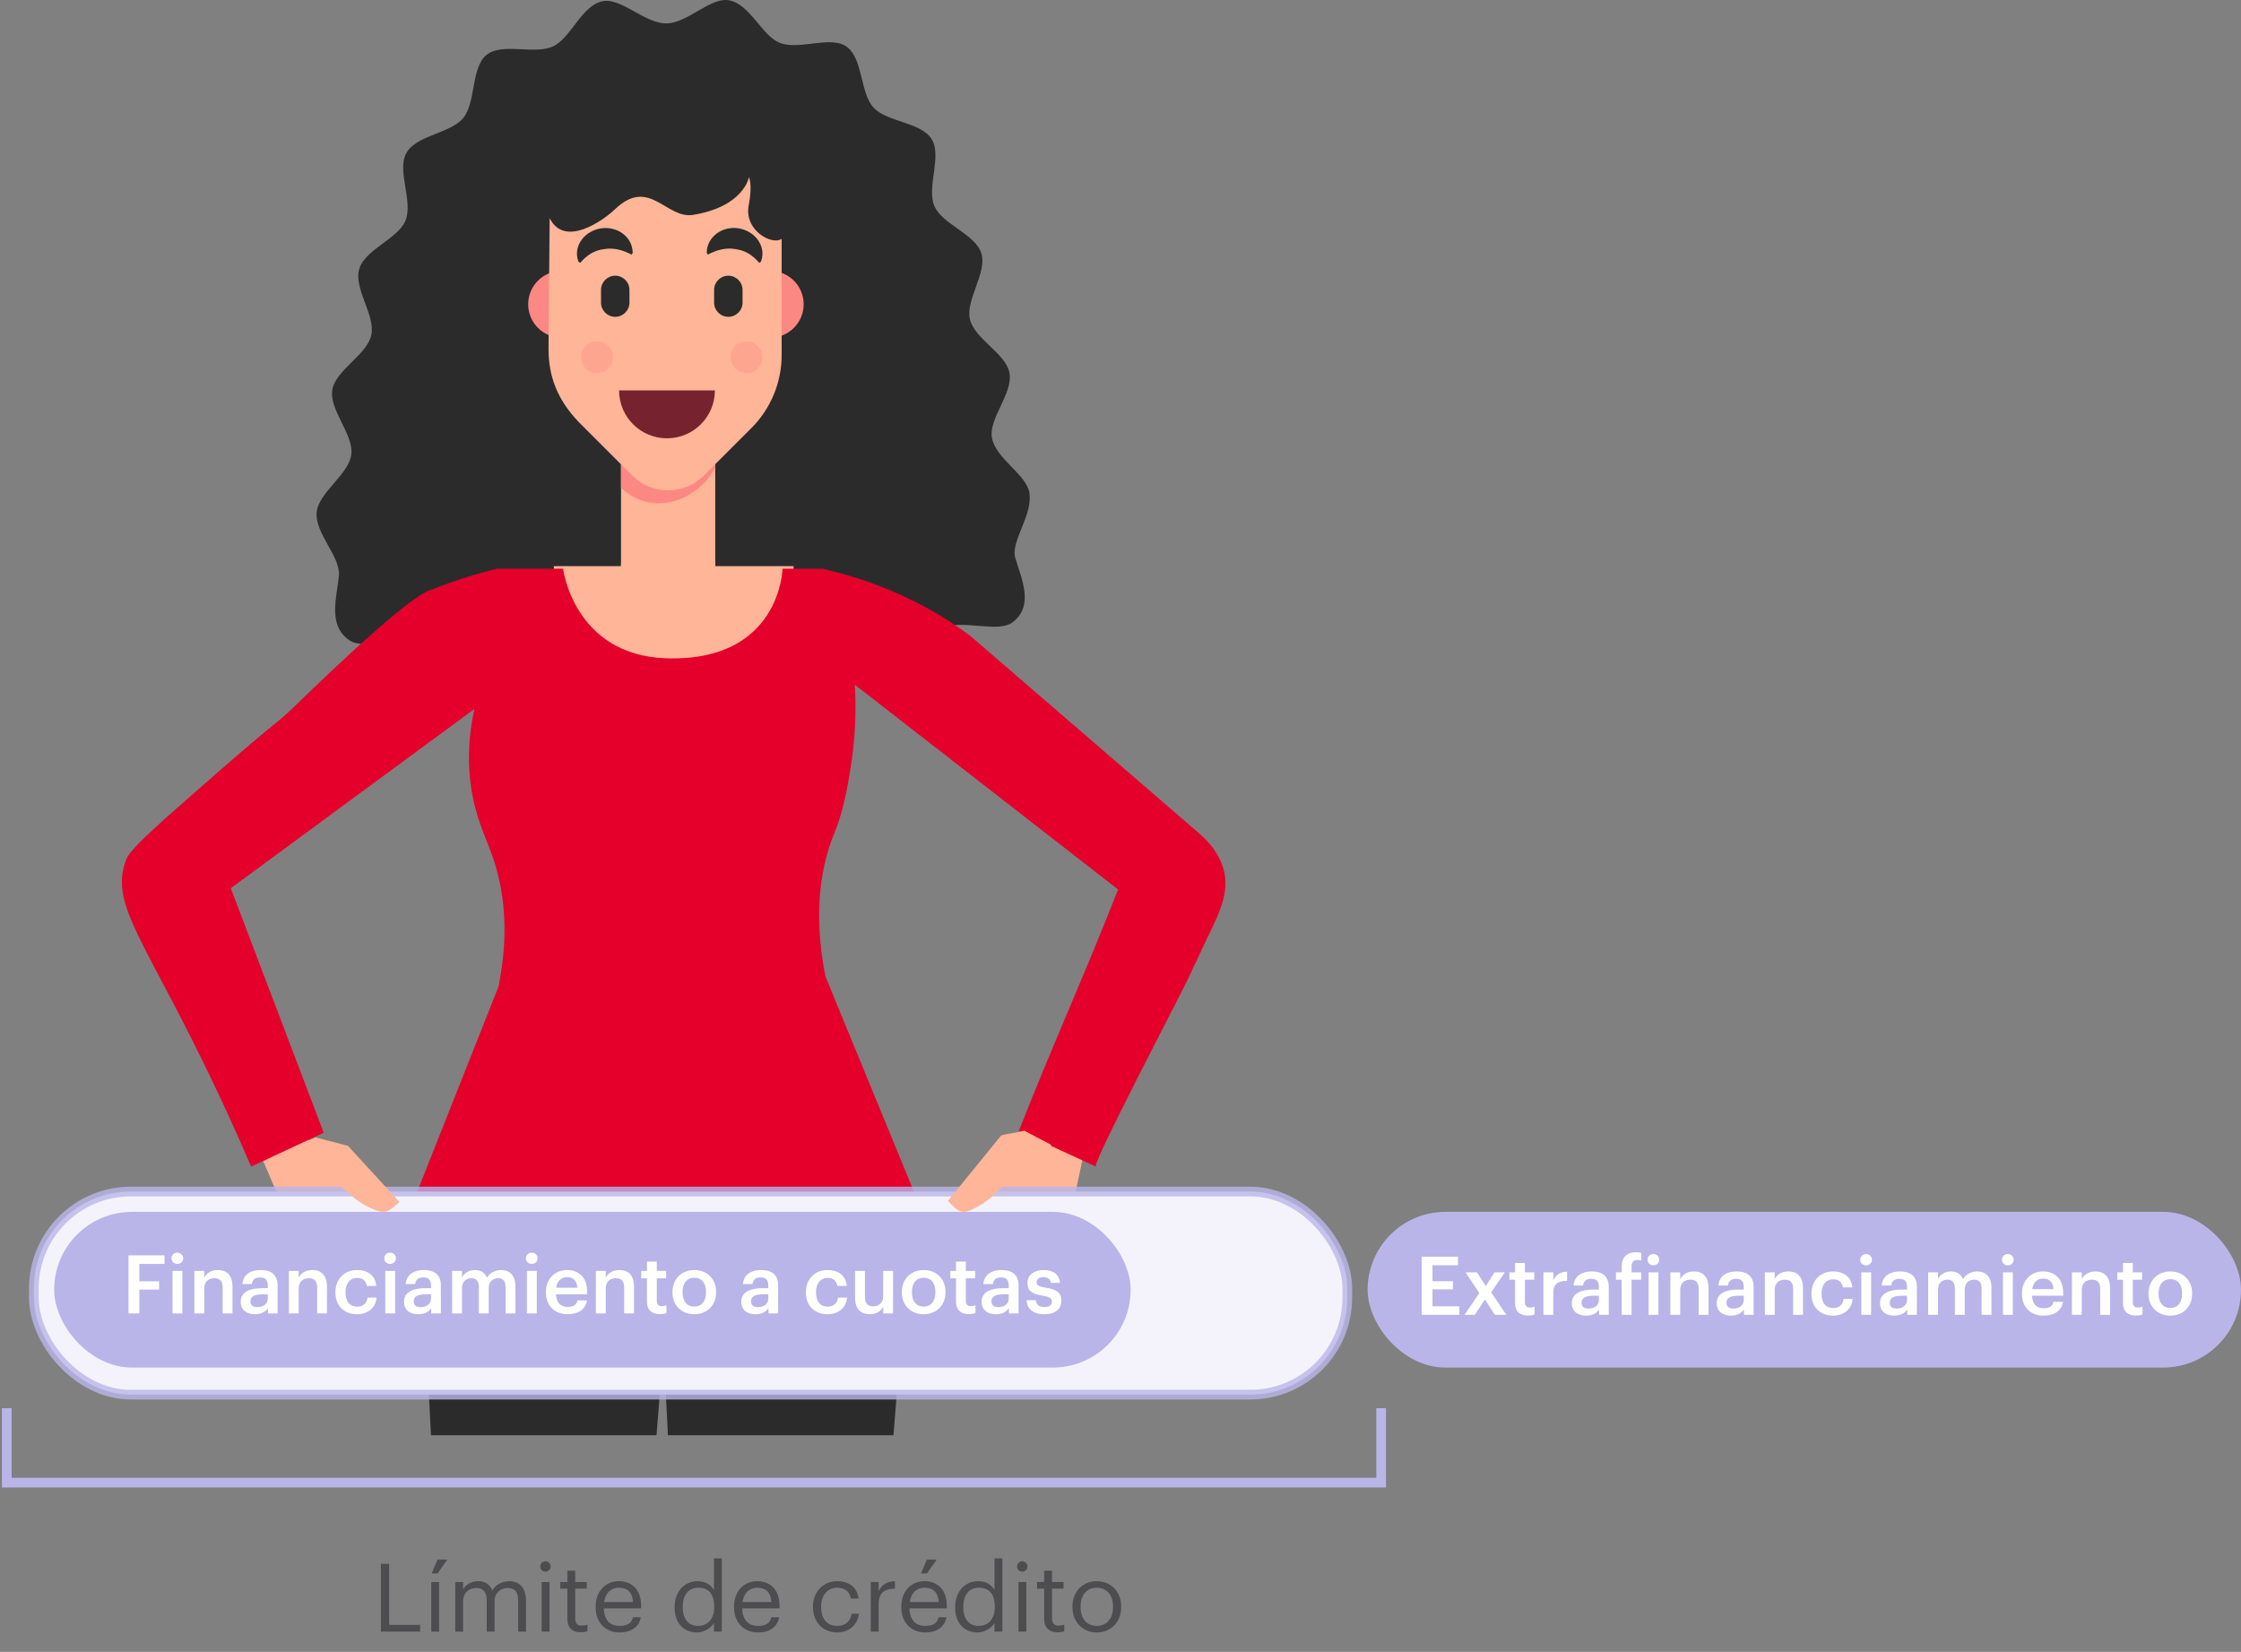
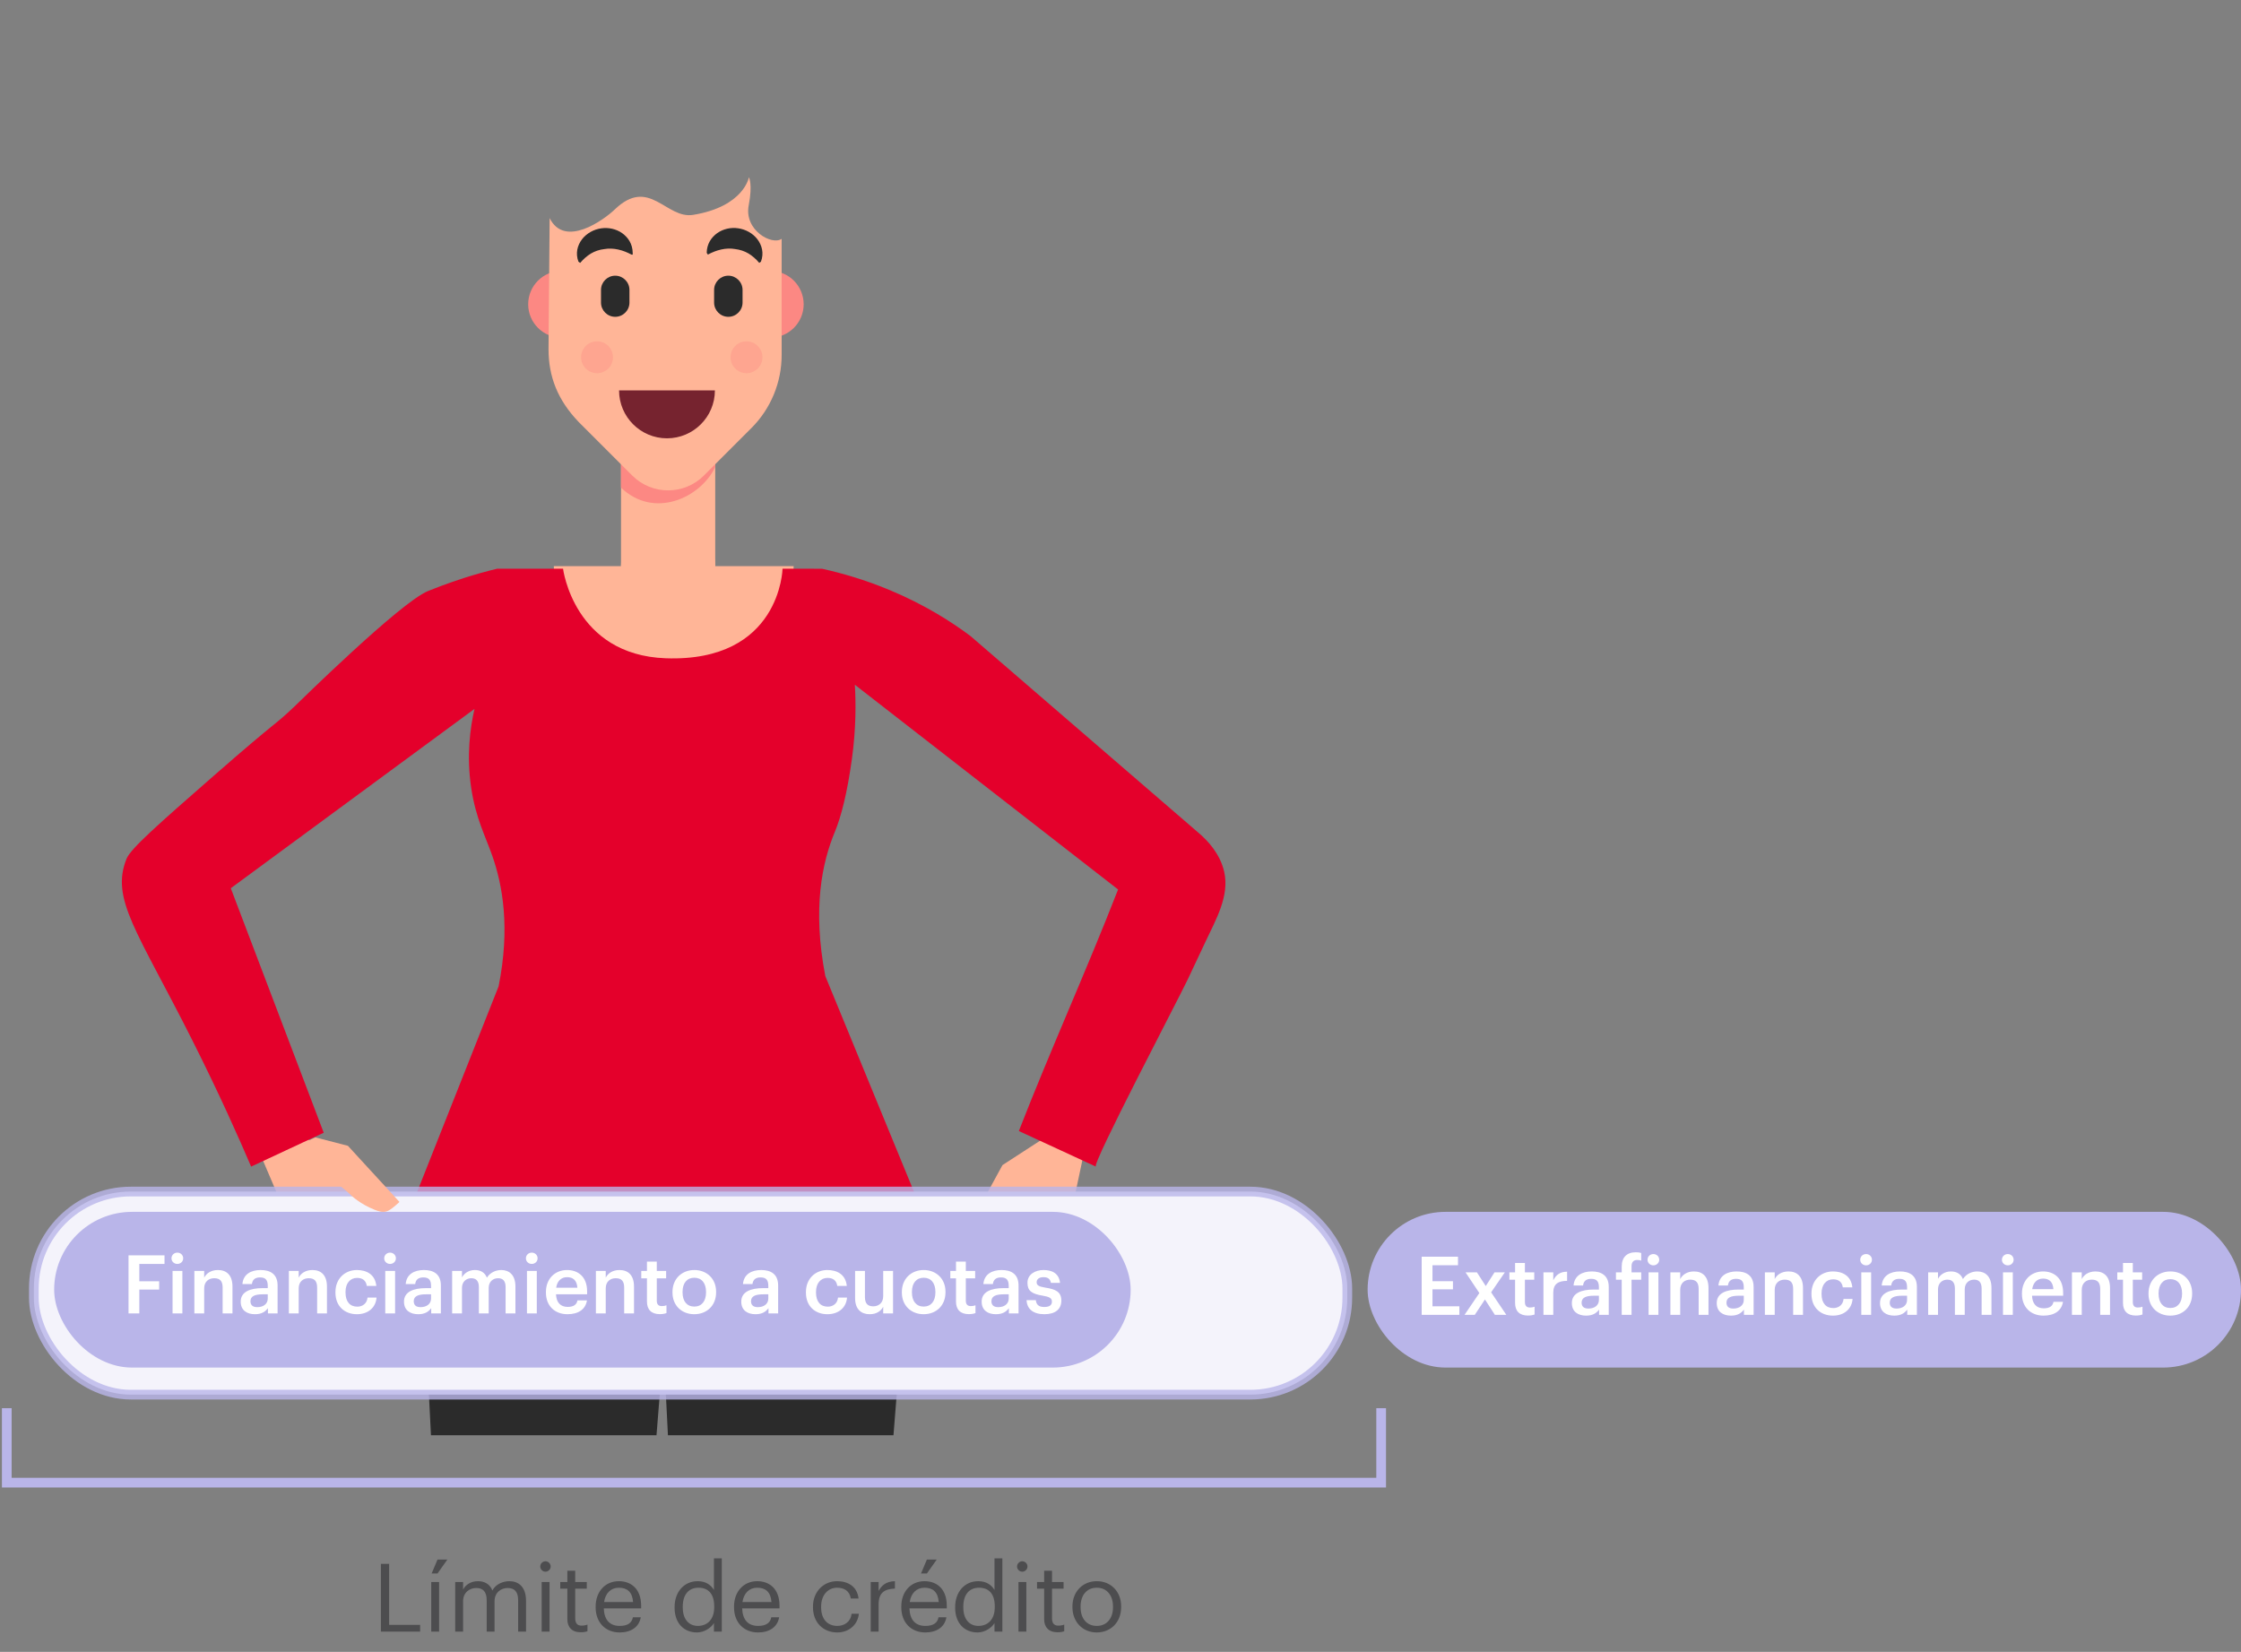
<svg xmlns="http://www.w3.org/2000/svg" width="331" height="244" viewBox="0 0 331 244" fill="none">
  <rect x="0" y="0" width="331" height="244" fill="#808080" stroke="none" />
  <path d="M98 199H133L131.967 212H98.655L98 199Z" fill="#2B2B2B" />
  <path d="M63 199H98L96.967 212H63.655L63 199Z" fill="#2B2B2B" />
  <path d="M150.396 187.629L144.983 191.773C143.59 192.835 143.135 194.73 143.885 196.306L152.999 189.01L150.396 187.629Z" fill="#FC8883" />
  <path d="M160.201 169.825L154.924 167.646L148.07 172.092L140.603 185.751C140.603 185.751 141.99 186.861 142.71 186.832C143.43 186.802 144.08 186.448 144.499 185.864L148.041 180.946L149.05 187.989L144.812 194.996C144.038 196.483 144.139 198.278 145.071 199.671L145.615 200.48L156.411 187.599L160.201 169.819V169.825Z" fill="#FFB597" />
  <path d="M51.509 186.141L57.618 189.169C59.189 189.948 59.997 191.713 59.566 193.413L49.224 188L51.515 186.147L51.509 186.141Z" fill="#FC8883" />
  <path d="M38.469 170.551L43.227 167.404L50.806 170.45L60.753 182.422C60.753 182.422 59.602 183.779 58.893 183.886C58.185 183.992 57.471 183.773 56.951 183.278L52.53 179.134L52.896 186.241L58.404 192.303C59.448 193.62 59.696 195.396 59.047 196.943L58.669 197.84L45.606 187.274L38.475 170.557L38.469 170.551Z" fill="#FFB597" />
-   <path d="M98.379 3.449C95.179 3.449 91.791 -0.364 89.005 0.185C85.906 0.793 84.318 5.639 81.691 6.849C78.899 8.136 74.194 6.235 71.874 8.101C69.537 9.984 70.339 15.043 68.439 17.41C66.585 19.718 61.502 19.937 60.015 22.611C58.581 25.196 61.036 29.706 59.903 32.546C58.799 35.303 53.923 36.808 53.061 39.73C52.199 42.652 55.487 46.56 54.838 49.505C54.189 52.451 49.567 54.641 49.083 57.593C48.599 60.544 52.258 64.193 51.892 67.132C51.526 70.072 47.07 72.74 46.775 75.639C46.462 78.779 50.31 82.185 50.056 85.013C49.767 88.183 48.339 92.386 51.621 94.582C53.935 96.129 58.74 93.738 62.352 94.818C65.233 95.68 67.535 100.426 71.012 101.005C74.094 101.518 77.889 97.811 81.295 98.1C84.483 98.372 87.547 102.681 90.894 102.764C94.146 102.846 97.44 98.703 100.734 98.608C104.034 98.519 107.552 102.475 110.787 102.215C114.128 101.943 116.955 97.475 120.119 97.032C123.508 96.554 127.498 100.048 130.55 99.375C134.009 98.614 136.058 93.75 138.879 92.74C142.468 91.453 147.415 93.567 149.581 91.902C152.739 89.476 150.927 85.609 149.959 82.422C149.221 79.972 152.621 76.052 152.031 72.734C151.547 70.007 146.996 67.723 146.5 64.594C146.045 61.761 149.646 58.106 149.097 55.078C148.572 52.197 143.938 50.09 143.259 47.144C142.592 44.252 145.833 40.279 144.948 37.422C144.062 34.565 139.174 33.16 138.011 30.433C136.831 27.664 139.157 23.101 137.622 20.574C136.058 18.012 130.993 18.065 128.998 15.864C127.008 13.673 127.492 8.591 125.001 6.867C122.622 5.226 118.077 7.451 115.179 6.33C112.54 5.309 110.751 0.551 107.635 0.037C104.866 -0.417 101.56 3.455 98.385 3.455L98.379 3.449Z" fill="#2B2B2B" />
  <path d="M105.64 65.662H91.726V84.162H105.64V65.662Z" fill="#FFB597" />
  <path d="M98.68 90.626C102.524 90.626 105.64 87.51 105.64 83.667C105.64 79.823 102.524 76.707 98.68 76.707C94.836 76.707 91.72 79.823 91.72 83.667C91.72 87.51 94.836 90.626 98.68 90.626Z" fill="#FFB597" />
  <path d="M105.633 68.349V69.004C103.414 73.591 96.572 76.69 91.72 72.026V68.402L105.633 68.349Z" fill="#FC8883" />
  <path d="M113.774 49.872C116.496 49.872 118.703 47.665 118.703 44.943C118.703 42.221 116.496 40.014 113.774 40.014C111.052 40.014 108.845 42.221 108.845 44.943C108.845 47.665 111.052 49.872 113.774 49.872Z" fill="#FC8883" />
  <path d="M82.942 49.872C85.664 49.872 87.871 47.665 87.871 44.943C87.871 42.221 85.664 40.014 82.942 40.014C80.22 40.014 78.013 42.221 78.013 44.943C78.013 47.665 80.22 49.872 82.942 49.872Z" fill="#FC8883" />
  <path d="M81.183 32.197L81.018 51.559C81.018 55.603 82.346 59.074 85.481 62.339L93.379 70.237C96.307 73.165 101.047 73.165 103.975 70.237L110.988 63.224C113.845 60.367 115.45 56.489 115.45 52.445V35.278C114.01 36.288 109.872 33.998 110.586 30.326C111.194 27.185 110.616 26.176 110.616 26.176C110.616 26.176 109.896 30.509 102.381 31.737C98.367 32.392 95.906 26.028 90.799 30.94C89.212 32.463 83.385 36.719 81.171 32.191L81.183 32.197Z" fill="#FFB597" />
  <g opacity="0.36">
    <path d="M88.184 55.125C89.485 55.125 90.539 54.07 90.539 52.769C90.539 51.469 89.485 50.414 88.184 50.414C86.883 50.414 85.829 51.469 85.829 52.769C85.829 54.07 86.883 55.125 88.184 55.125Z" fill="#FC8883" />
  </g>
  <g opacity="0.36">
    <path d="M110.261 55.125C111.562 55.125 112.616 54.07 112.616 52.769C112.616 51.469 111.562 50.414 110.261 50.414C108.96 50.414 107.906 51.469 107.906 52.769C107.906 54.07 108.96 55.125 110.261 55.125Z" fill="#FC8883" />
  </g>
  <path d="M90.87 46.796C89.713 46.796 88.769 45.851 88.769 44.694V42.823C88.769 41.666 89.713 40.722 90.87 40.722C92.027 40.722 92.971 41.666 92.971 42.823V44.694C92.971 45.851 92.027 46.796 90.87 46.796Z" fill="#2B2B2B" />
  <path d="M107.575 46.796C108.732 46.796 109.677 45.851 109.677 44.694V42.823C109.677 41.666 108.732 40.721 107.575 40.721C106.418 40.721 105.474 41.666 105.474 42.823V44.694C105.474 45.851 106.418 46.796 107.575 46.796Z" fill="#2B2B2B" />
-   <path d="M93.278 37.611C92.033 36.932 90.604 36.549 89.229 36.797C88.544 36.873 87.871 37.098 87.275 37.452C86.685 37.812 86.153 38.284 85.693 38.833L85.439 38.656C84.967 37.416 85.286 36.242 85.959 35.35C86.643 34.459 87.706 33.88 88.798 33.727C89.89 33.568 91.012 33.822 91.891 34.435C92.759 35.061 93.438 36.017 93.45 37.357L93.278 37.617V37.611Z" fill="#2B2B2B" />
+   <path d="M93.278 37.611C92.033 36.932 90.604 36.549 89.229 36.797C88.544 36.873 87.871 37.098 87.275 37.452C86.685 37.812 86.153 38.284 85.693 38.833L85.439 38.656C84.967 37.416 85.286 36.242 85.959 35.35C86.643 34.459 87.706 33.88 88.798 33.727C89.89 33.568 91.012 33.822 91.891 34.435C92.759 35.061 93.438 36.017 93.45 37.357V37.611Z" fill="#2B2B2B" />
  <path d="M104.382 37.351C104.4 36.011 105.073 35.055 105.94 34.429C106.82 33.815 107.941 33.555 109.034 33.721C110.126 33.874 111.188 34.453 111.873 35.344C112.546 36.241 112.865 37.41 112.392 38.65L112.139 38.827C111.684 38.278 111.147 37.811 110.557 37.445C109.96 37.091 109.287 36.873 108.603 36.79C107.227 36.542 105.805 36.926 104.553 37.605L104.382 37.345V37.351Z" fill="#2B2B2B" />
  <path d="M117.221 83.62C117.221 93.401 109.293 101.329 99.512 101.329C89.731 101.329 81.803 93.401 81.803 83.62H117.215H117.221Z" fill="#FFB597" />
  <path d="M105.592 57.664C105.592 61.572 102.422 64.742 98.514 64.742C94.606 64.742 91.436 61.572 91.436 57.664H105.592Z" fill="#76232F" />
  <path d="M98.327 97.231C84.76 96.747 83.162 84 83.162 84H73.438C71.916 84.367 70.283 84.815 68.573 85.36C68.573 85.36 65.829 86.232 63.214 87.302C59.119 88.978 44.119 103.758 43.502 104.344C40.235 107.447 41.639 105.781 31.586 114.574C23.395 121.738 19.288 125.35 18.689 126.848C16.298 132.794 20.276 137.506 28.36 153.566C32.385 161.554 35.311 168.147 37.092 172.315C40.664 170.649 44.242 168.983 47.814 167.312C43.237 155.272 38.666 143.233 34.089 131.199C46.087 122.37 58.085 113.54 70.083 104.711C69.448 107.503 68.878 111.589 69.601 116.398C70.271 120.861 71.687 123.485 72.709 126.4C74.219 130.69 75.389 137.007 73.644 145.694C69.519 156.108 65.388 166.522 61.264 176.936C61.264 176.936 75.212 184.272 97.005 183.992C116.477 183.743 135.367 176.936 135.367 176.936L121.9 144.176C119.961 134.123 121.453 127.332 123.304 122.884C124.226 120.668 125.131 117.178 125.83 112.088C126.459 107.523 126.412 103.712 126.265 101.144C139.227 111.222 152.182 121.305 165.144 131.382C160.473 143.36 155.157 155.082 150.486 167.061C154.058 168.727 158.287 170.644 161.86 172.315C161.225 171.999 174.04 147.605 175.42 144.69C176.296 142.841 177.171 140.991 178.035 139.142C179.551 135.902 181.637 132.361 180.814 128.759C180.203 126.094 178.382 124.168 177.03 123.017C165.808 113.331 154.58 103.646 143.357 93.96C140.537 91.841 136.577 89.314 131.412 87.159C127.734 85.625 124.309 84.647 121.424 84.01L115.583 84C115.583 84 115.301 97.838 98.303 97.231H98.327Z" fill="#E4002B" />
  <rect x="5" y="176" width="194" height="30" rx="14.326" fill="#F4F3FB" stroke="#B9B5E9" stroke-opacity="0.8" stroke-width="1.433" />
  <rect x="8" y="179" width="159" height="23" rx="11.5" fill="#B9B5E9" />
  <rect x="202" y="179" width="129" height="23" rx="11.5" fill="#B9B5E9" />
  <path d="M209.984 194.209H215.552V192.949H211.58V190.441H214.604V189.241H211.58V186.889H215.348V185.629H209.984V194.209ZM216.318 194.209H217.83L219.33 191.941L220.794 194.209H222.486L220.242 190.885L222.27 187.933H220.746L219.45 189.961L218.142 187.933H216.462L218.502 190.993L216.318 194.209ZM225.676 194.317C226.12 194.317 226.432 194.245 226.66 194.161V193.009C226.456 193.093 226.24 193.129 225.952 193.129C225.496 193.129 225.232 192.877 225.232 192.325V189.025H226.612V187.933H225.232V186.553H223.78V187.933H222.94V189.025H223.78V192.457C223.78 193.645 224.428 194.317 225.676 194.317ZM227.969 194.209H229.421V190.945C229.421 189.613 230.189 189.205 231.461 189.193V187.837C230.405 187.849 229.817 188.317 229.421 189.109V187.933H227.969V194.209ZM234.266 194.329C235.226 194.329 235.778 193.981 236.186 193.441V194.209H237.614V190.093C237.614 188.377 236.51 187.801 235.106 187.801C233.702 187.801 232.538 188.413 232.418 189.877H233.822C233.894 189.253 234.266 188.893 235.022 188.893C235.874 188.893 236.162 189.313 236.162 190.153V190.477H235.382C233.582 190.477 232.166 191.005 232.166 192.469C232.166 193.777 233.114 194.329 234.266 194.329ZM234.614 193.285C233.894 193.285 233.606 192.937 233.606 192.409C233.606 191.641 234.314 191.389 235.418 191.389H236.162V192.013C236.162 192.817 235.502 193.285 234.614 193.285ZM239.53 194.209H240.982V189.025H242.41V187.933H240.982V187.033C240.982 186.493 241.222 186.109 241.798 186.109C242.062 186.109 242.242 186.133 242.41 186.205V185.077C242.182 185.005 241.978 184.969 241.618 184.969C240.286 184.969 239.53 185.713 239.53 187.093V187.933H238.678V189.025H239.53V194.209ZM243.498 194.209H244.95V187.933H243.498V194.209ZM244.206 186.901C244.686 186.901 245.07 186.541 245.07 186.073C245.07 185.593 244.686 185.233 244.206 185.233C243.726 185.233 243.342 185.593 243.342 186.073C243.342 186.541 243.726 186.901 244.206 186.901ZM246.719 194.209H248.171V190.513C248.171 189.517 248.831 189.013 249.647 189.013C250.511 189.013 250.895 189.445 250.895 190.393V194.209H252.347V190.261C252.347 188.533 251.459 187.801 250.199 187.801C249.167 187.801 248.471 188.317 248.171 188.929V187.933H246.719V194.209ZM255.664 194.329C256.624 194.329 257.176 193.981 257.584 193.441V194.209H259.012V190.093C259.012 188.377 257.908 187.801 256.504 187.801C255.1 187.801 253.936 188.413 253.816 189.877H255.22C255.292 189.253 255.664 188.893 256.42 188.893C257.272 188.893 257.56 189.313 257.56 190.153V190.477H256.78C254.98 190.477 253.564 191.005 253.564 192.469C253.564 193.777 254.512 194.329 255.664 194.329ZM256.012 193.285C255.292 193.285 255.004 192.937 255.004 192.409C255.004 191.641 255.712 191.389 256.816 191.389H257.56V192.013C257.56 192.817 256.9 193.285 256.012 193.285ZM260.677 194.209H262.129V190.513C262.129 189.517 262.789 189.013 263.605 189.013C264.469 189.013 264.853 189.445 264.853 190.393V194.209H266.305V190.261C266.305 188.533 265.417 187.801 264.157 187.801C263.125 187.801 262.429 188.317 262.129 188.929V187.933H260.677V194.209ZM270.725 194.329C272.429 194.329 273.521 193.309 273.629 191.869H272.297C272.213 192.757 271.553 193.213 270.785 193.213C269.717 193.213 269.045 192.493 269.045 191.125V191.029C269.045 189.733 269.753 188.965 270.749 188.965C271.517 188.965 272.069 189.313 272.189 190.153H273.593C273.425 188.425 272.117 187.801 270.725 187.801C268.973 187.801 267.557 189.061 267.557 191.053V191.149C267.557 193.153 268.925 194.329 270.725 194.329ZM274.916 194.209H276.368V187.933H274.916V194.209ZM275.624 186.901C276.104 186.901 276.488 186.541 276.488 186.073C276.488 185.593 276.104 185.233 275.624 185.233C275.144 185.233 274.76 185.593 274.76 186.073C274.76 186.541 275.144 186.901 275.624 186.901ZM279.781 194.329C280.741 194.329 281.293 193.981 281.701 193.441V194.209H283.129V190.093C283.129 188.377 282.025 187.801 280.621 187.801C279.217 187.801 278.053 188.413 277.933 189.877H279.337C279.409 189.253 279.781 188.893 280.537 188.893C281.389 188.893 281.677 189.313 281.677 190.153V190.477H280.897C279.097 190.477 277.681 191.005 277.681 192.469C277.681 193.777 278.629 194.329 279.781 194.329ZM280.129 193.285C279.409 193.285 279.121 192.937 279.121 192.409C279.121 191.641 279.829 191.389 280.933 191.389H281.677V192.013C281.677 192.817 281.017 193.285 280.129 193.285ZM284.794 194.209H286.246V190.453C286.246 189.493 286.906 189.013 287.626 189.013C288.334 189.013 288.742 189.409 288.742 190.333V194.209H290.194V190.453C290.194 189.493 290.854 189.013 291.574 189.013C292.294 189.013 292.69 189.409 292.69 190.333V194.209H294.142V190.237C294.142 188.509 293.206 187.801 292.054 187.801C291.274 187.801 290.41 188.149 289.93 188.929C289.618 188.149 288.97 187.801 288.154 187.801C287.23 187.801 286.546 188.305 286.246 188.893V187.933H284.794V194.209ZM295.845 194.209H297.297V187.933H295.845V194.209ZM296.553 186.901C297.033 186.901 297.417 186.541 297.417 186.073C297.417 185.593 297.033 185.233 296.553 185.233C296.073 185.233 295.689 185.593 295.689 186.073C295.689 186.541 296.073 186.901 296.553 186.901ZM301.827 194.329C303.435 194.329 304.503 193.609 304.707 192.289H303.303C303.195 192.901 302.739 193.249 301.863 193.249C300.783 193.249 300.183 192.577 300.135 191.389H304.731V190.969C304.731 188.725 303.327 187.801 301.767 187.801C299.979 187.801 298.647 189.097 298.647 191.041V191.137C298.647 193.117 299.979 194.329 301.827 194.329ZM300.159 190.417C300.303 189.445 300.891 188.857 301.767 188.857C302.667 188.857 303.219 189.337 303.291 190.417H300.159ZM306.028 194.209H307.48V190.513C307.48 189.517 308.14 189.013 308.956 189.013C309.82 189.013 310.204 189.445 310.204 190.393V194.209H311.656V190.261C311.656 188.533 310.768 187.801 309.508 187.801C308.476 187.801 307.78 188.317 307.48 188.929V187.933H306.028V194.209ZM315.465 194.317C315.909 194.317 316.221 194.245 316.449 194.161V193.009C316.245 193.093 316.029 193.129 315.741 193.129C315.285 193.129 315.021 192.877 315.021 192.325V189.025H316.401V187.933H315.021V186.553H313.569V187.933H312.729V189.025H313.569V192.457C313.569 193.645 314.217 194.317 315.465 194.317ZM320.567 193.201C319.463 193.201 318.827 192.397 318.827 191.113V191.017C318.827 189.721 319.487 188.941 320.567 188.941C321.647 188.941 322.295 189.733 322.295 191.029V191.113C322.295 192.397 321.647 193.201 320.567 193.201ZM320.555 194.329C322.403 194.329 323.783 193.057 323.783 191.101V191.005C323.783 189.085 322.403 187.801 320.567 187.801C318.719 187.801 317.339 189.097 317.339 191.041V191.137C317.339 193.045 318.707 194.329 320.555 194.329Z" fill="white" />
  <path d="M18.984 194H20.58V190.484H23.508V189.248H20.58V186.692H24.3V185.42H18.984V194ZM25.486 194H26.938V187.724H25.486V194ZM26.194 186.692C26.674 186.692 27.058 186.332 27.058 185.864C27.058 185.384 26.674 185.024 26.194 185.024C25.714 185.024 25.33 185.384 25.33 185.864C25.33 186.332 25.714 186.692 26.194 186.692ZM28.708 194H30.16V190.304C30.16 189.308 30.82 188.804 31.636 188.804C32.5 188.804 32.884 189.236 32.884 190.184V194H34.336V190.052C34.336 188.324 33.448 187.592 32.188 187.592C31.156 187.592 30.46 188.108 30.16 188.72V187.724H28.708V194ZM37.653 194.12C38.612 194.12 39.164 193.772 39.572 193.232V194H41.001V189.884C41.001 188.168 39.897 187.592 38.492 187.592C37.089 187.592 35.925 188.204 35.804 189.668H37.209C37.281 189.044 37.653 188.684 38.408 188.684C39.261 188.684 39.548 189.104 39.548 189.944V190.268H38.769C36.968 190.268 35.553 190.796 35.553 192.26C35.553 193.568 36.501 194.12 37.653 194.12ZM38.001 193.076C37.281 193.076 36.992 192.728 36.992 192.2C36.992 191.432 37.7 191.18 38.804 191.18H39.548V191.804C39.548 192.608 38.889 193.076 38.001 193.076ZM42.665 194H44.117V190.304C44.117 189.308 44.777 188.804 45.593 188.804C46.457 188.804 46.841 189.236 46.841 190.184V194H48.293V190.052C48.293 188.324 47.405 187.592 46.145 187.592C45.113 187.592 44.417 188.108 44.117 188.72V187.724H42.665V194ZM52.714 194.12C54.418 194.12 55.51 193.1 55.618 191.66H54.286C54.202 192.548 53.542 193.004 52.774 193.004C51.706 193.004 51.034 192.284 51.034 190.916V190.82C51.034 189.524 51.742 188.756 52.738 188.756C53.506 188.756 54.058 189.104 54.178 189.944H55.582C55.414 188.216 54.106 187.592 52.714 187.592C50.962 187.592 49.546 188.852 49.546 190.844V190.94C49.546 192.944 50.914 194.12 52.714 194.12ZM56.904 194H58.356V187.724H56.904V194ZM57.612 186.692C58.092 186.692 58.476 186.332 58.476 185.864C58.476 185.384 58.092 185.024 57.612 185.024C57.132 185.024 56.748 185.384 56.748 185.864C56.748 186.332 57.132 186.692 57.612 186.692ZM61.77 194.12C62.73 194.12 63.282 193.772 63.69 193.232V194H65.118V189.884C65.118 188.168 64.014 187.592 62.61 187.592C61.206 187.592 60.042 188.204 59.922 189.668H61.326C61.398 189.044 61.77 188.684 62.526 188.684C63.378 188.684 63.666 189.104 63.666 189.944V190.268H62.886C61.086 190.268 59.67 190.796 59.67 192.26C59.67 193.568 60.618 194.12 61.77 194.12ZM62.118 193.076C61.398 193.076 61.11 192.728 61.11 192.2C61.11 191.432 61.818 191.18 62.922 191.18H63.666V191.804C63.666 192.608 63.006 193.076 62.118 193.076ZM66.782 194H68.234V190.244C68.234 189.284 68.894 188.804 69.614 188.804C70.322 188.804 70.73 189.2 70.73 190.124V194H72.182V190.244C72.182 189.284 72.842 188.804 73.562 188.804C74.282 188.804 74.678 189.2 74.678 190.124V194H76.13V190.028C76.13 188.3 75.194 187.592 74.042 187.592C73.262 187.592 72.398 187.94 71.918 188.72C71.606 187.94 70.958 187.592 70.142 187.592C69.218 187.592 68.534 188.096 68.234 188.684V187.724H66.782V194ZM77.834 194H79.286V187.724H77.834V194ZM78.542 186.692C79.022 186.692 79.406 186.332 79.406 185.864C79.406 185.384 79.022 185.024 78.542 185.024C78.062 185.024 77.678 185.384 77.678 185.864C77.678 186.332 78.062 186.692 78.542 186.692ZM83.815 194.12C85.423 194.12 86.491 193.4 86.695 192.08H85.291C85.183 192.692 84.727 193.04 83.851 193.04C82.771 193.04 82.171 192.368 82.123 191.18H86.719V190.76C86.719 188.516 85.315 187.592 83.755 187.592C81.967 187.592 80.635 188.888 80.635 190.832V190.928C80.635 192.908 81.967 194.12 83.815 194.12ZM82.147 190.208C82.291 189.236 82.879 188.648 83.755 188.648C84.655 188.648 85.207 189.128 85.279 190.208H82.147ZM88.016 194H89.468V190.304C89.468 189.308 90.128 188.804 90.944 188.804C91.808 188.804 92.192 189.236 92.192 190.184V194H93.644V190.052C93.644 188.324 92.756 187.592 91.496 187.592C90.464 187.592 89.768 188.108 89.468 188.72V187.724H88.016V194ZM97.453 194.108C97.897 194.108 98.209 194.036 98.437 193.952V192.8C98.233 192.884 98.017 192.92 97.729 192.92C97.273 192.92 97.009 192.668 97.009 192.116V188.816H98.389V187.724H97.009V186.344H95.557V187.724H94.717V188.816H95.557V192.248C95.557 193.436 96.205 194.108 97.453 194.108ZM102.555 192.992C101.451 192.992 100.815 192.188 100.815 190.904V190.808C100.815 189.512 101.475 188.732 102.555 188.732C103.635 188.732 104.283 189.524 104.283 190.82V190.904C104.283 192.188 103.635 192.992 102.555 192.992ZM102.543 194.12C104.391 194.12 105.771 192.848 105.771 190.892V190.796C105.771 188.876 104.391 187.592 102.555 187.592C100.707 187.592 99.327 188.888 99.327 190.832V190.928C99.327 192.836 100.695 194.12 102.543 194.12ZM111.586 194.12C112.546 194.12 113.098 193.772 113.506 193.232V194H114.934V189.884C114.934 188.168 113.83 187.592 112.426 187.592C111.022 187.592 109.858 188.204 109.738 189.668H111.142C111.214 189.044 111.586 188.684 112.342 188.684C113.194 188.684 113.482 189.104 113.482 189.944V190.268H112.702C110.902 190.268 109.486 190.796 109.486 192.26C109.486 193.568 110.434 194.12 111.586 194.12ZM111.934 193.076C111.214 193.076 110.926 192.728 110.926 192.2C110.926 191.432 111.634 191.18 112.738 191.18H113.482V191.804C113.482 192.608 112.822 193.076 111.934 193.076ZM122.206 194.12C123.91 194.12 125.002 193.1 125.11 191.66H123.778C123.694 192.548 123.034 193.004 122.266 193.004C121.198 193.004 120.526 192.284 120.526 190.916V190.82C120.526 189.524 121.234 188.756 122.23 188.756C122.998 188.756 123.55 189.104 123.67 189.944H125.074C124.906 188.216 123.598 187.592 122.206 187.592C120.454 187.592 119.038 188.852 119.038 190.844V190.94C119.038 192.944 120.406 194.12 122.206 194.12ZM128.46 194.12C129.48 194.12 130.14 193.628 130.452 193.016V194H131.904V187.724H130.452V191.456C130.452 192.452 129.768 192.956 128.988 192.956C128.148 192.956 127.752 192.524 127.752 191.576V187.724H126.3V191.744C126.3 193.412 127.224 194.12 128.46 194.12ZM136.434 192.992C135.33 192.992 134.694 192.188 134.694 190.904V190.808C134.694 189.512 135.354 188.732 136.434 188.732C137.514 188.732 138.162 189.524 138.162 190.82V190.904C138.162 192.188 137.514 192.992 136.434 192.992ZM136.422 194.12C138.27 194.12 139.65 192.848 139.65 190.892V190.796C139.65 188.876 138.27 187.592 136.434 187.592C134.586 187.592 133.206 188.888 133.206 190.832V190.928C133.206 192.836 134.574 194.12 136.422 194.12ZM143.098 194.108C143.542 194.108 143.854 194.036 144.082 193.952V192.8C143.878 192.884 143.662 192.92 143.374 192.92C142.918 192.92 142.654 192.668 142.654 192.116V188.816H144.034V187.724H142.654V186.344H141.202V187.724H140.362V188.816H141.202V192.248C141.202 193.436 141.85 194.108 143.098 194.108ZM147.094 194.12C148.054 194.12 148.606 193.772 149.014 193.232V194H150.442V189.884C150.442 188.168 149.338 187.592 147.934 187.592C146.53 187.592 145.366 188.204 145.246 189.668H146.65C146.722 189.044 147.094 188.684 147.85 188.684C148.702 188.684 148.99 189.104 148.99 189.944V190.268H148.21C146.41 190.268 144.994 190.796 144.994 192.26C144.994 193.568 145.942 194.12 147.094 194.12ZM147.442 193.076C146.722 193.076 146.434 192.728 146.434 192.2C146.434 191.432 147.142 191.18 148.246 191.18H148.99V191.804C148.99 192.608 148.33 193.076 147.442 193.076ZM154.254 194.12C155.862 194.12 156.762 193.388 156.762 192.116C156.762 190.784 155.886 190.424 154.41 190.196C153.414 190.028 153.114 189.848 153.114 189.392C153.114 188.948 153.486 188.648 154.11 188.648C154.782 188.648 155.106 188.912 155.226 189.488H156.57C156.414 188.072 155.394 187.592 154.11 187.592C152.934 187.592 151.758 188.216 151.758 189.476C151.758 190.652 152.37 191.12 154.026 191.384C154.95 191.54 155.37 191.732 155.37 192.248C155.37 192.776 155.022 193.052 154.242 193.052C153.39 193.052 153.066 192.68 152.994 192.044H151.626C151.686 193.376 152.634 194.12 154.254 194.12Z" fill="white" />
  <path d="M1 207.999V218.999H204V207.999" stroke="#B9B5E9" stroke-width="1.433" />
  <path d="M56.26 241H62.056V240.006H57.478V230.99H56.26V241ZM63.696 241H64.858V233.678H63.696V241ZM63.752 232.418H64.62L66.076 230.36H64.62L63.752 232.418ZM67.237 241H68.398V236.52C68.398 235.204 69.379 234.56 70.331 234.56C71.338 234.56 71.885 235.092 71.885 236.38V241H73.046V236.52C73.046 235.204 74.026 234.56 74.978 234.56C75.987 234.56 76.532 235.092 76.532 236.38V241H77.695V236.464C77.695 234.336 76.546 233.552 75.231 233.552C74.32 233.552 73.228 233.972 72.725 234.924C72.347 233.944 71.52 233.552 70.582 233.552C69.532 233.552 68.734 234.112 68.398 234.798V233.678H67.237V241ZM80.007 241H81.169V233.678H80.007V241ZM80.567 232.152C80.987 232.152 81.337 231.802 81.337 231.382C81.337 230.962 80.987 230.612 80.567 230.612C80.147 230.612 79.797 230.962 79.797 231.382C79.797 231.802 80.147 232.152 80.567 232.152ZM85.773 241.098C86.249 241.098 86.529 241.028 86.767 240.944V239.964C86.515 240.062 86.235 240.118 85.871 240.118C85.283 240.118 84.961 239.768 84.961 239.054V234.658H86.669V233.678H84.961V232.012H83.799V233.678H82.749V234.658H83.799V239.166C83.799 240.314 84.443 241.098 85.773 241.098ZM91.52 241.126C93.172 241.126 94.39 240.356 94.642 238.886H93.48C93.326 239.74 92.668 240.16 91.534 240.16C90.036 240.16 89.238 239.236 89.182 237.57H94.698V237.192C94.698 234.574 93.102 233.552 91.408 233.552C89.392 233.552 87.978 235.092 87.978 237.304V237.416C87.978 239.67 89.448 241.126 91.52 241.126ZM89.224 236.632C89.42 235.33 90.218 234.518 91.408 234.518C92.612 234.518 93.396 235.12 93.508 236.632H89.224ZM102.944 241.126C104.008 241.126 105.03 240.454 105.45 239.74V241H106.612V230.178H105.45V234.854C105.03 234.14 104.274 233.552 103.056 233.552C101.04 233.552 99.64 235.134 99.64 237.374V237.486C99.64 239.768 101.026 241.126 102.944 241.126ZM103.07 240.16C101.838 240.16 100.844 239.278 100.844 237.43V237.318C100.844 235.54 101.712 234.518 103.168 234.518C104.596 234.518 105.492 235.4 105.492 237.276V237.388C105.492 239.264 104.428 240.16 103.07 240.16ZM111.959 241.126C113.611 241.126 114.829 240.356 115.081 238.886H113.919C113.765 239.74 113.107 240.16 111.973 240.16C110.475 240.16 109.677 239.236 109.621 237.57H115.137V237.192C115.137 234.574 113.541 233.552 111.847 233.552C109.831 233.552 108.417 235.092 108.417 237.304V237.416C108.417 239.67 109.887 241.126 111.959 241.126ZM109.663 236.632C109.859 235.33 110.657 234.518 111.847 234.518C113.051 234.518 113.835 235.12 113.947 236.632H109.663ZM123.663 241.126C125.427 241.126 126.701 239.95 126.855 238.368H125.777C125.651 239.558 124.713 240.16 123.677 240.16C122.263 240.16 121.283 239.208 121.283 237.416V237.304C121.283 235.582 122.305 234.518 123.635 234.518C124.643 234.518 125.483 234.952 125.665 236.114H126.813C126.589 234.252 125.161 233.552 123.635 233.552C121.675 233.552 120.079 235.064 120.079 237.304V237.416C120.079 239.684 121.619 241.126 123.663 241.126ZM128.61 241H129.772V236.982C129.772 235.176 130.71 234.714 132.18 234.644V233.552C130.864 233.594 130.234 234.168 129.772 234.994V233.678H128.61V241ZM136.664 241.126C138.316 241.126 139.534 240.356 139.786 238.886H138.624C138.47 239.74 137.812 240.16 136.678 240.16C135.18 240.16 134.382 239.236 134.326 237.57H139.842V237.192C139.842 234.574 138.246 233.552 136.552 233.552C134.536 233.552 133.122 235.092 133.122 237.304V237.416C133.122 239.67 134.592 241.126 136.664 241.126ZM134.368 236.632C134.564 235.33 135.362 234.518 136.552 234.518C137.756 234.518 138.54 235.12 138.652 236.632H134.368ZM136.034 232.418H136.902L138.358 230.36H136.902L136.034 232.418ZM144.383 241.126C145.447 241.126 146.469 240.454 146.889 239.74V241H148.051V230.178H146.889V234.854C146.469 234.14 145.713 233.552 144.495 233.552C142.479 233.552 141.079 235.134 141.079 237.374V237.486C141.079 239.768 142.465 241.126 144.383 241.126ZM144.509 240.16C143.277 240.16 142.283 239.278 142.283 237.43V237.318C142.283 235.54 143.151 234.518 144.607 234.518C146.035 234.518 146.931 235.4 146.931 237.276V237.388C146.931 239.264 145.867 240.16 144.509 240.16ZM150.431 241H151.593V233.678H150.431V241ZM150.991 232.152C151.411 232.152 151.761 231.802 151.761 231.382C151.761 230.962 151.411 230.612 150.991 230.612C150.571 230.612 150.221 230.962 150.221 231.382C150.221 231.802 150.571 232.152 150.991 232.152ZM156.197 241.098C156.673 241.098 156.953 241.028 157.191 240.944V239.964C156.939 240.062 156.659 240.118 156.295 240.118C155.707 240.118 155.385 239.768 155.385 239.054V234.658H157.093V233.678H155.385V232.012H154.223V233.678H153.173V234.658H154.223V239.166C154.223 240.314 154.867 241.098 156.197 241.098ZM161.999 240.16C160.515 240.16 159.605 239.068 159.605 237.402V237.29C159.605 235.61 160.529 234.518 161.999 234.518C163.455 234.518 164.393 235.61 164.393 237.304V237.402C164.393 239.054 163.469 240.16 161.999 240.16ZM161.985 241.126C164.071 241.126 165.597 239.6 165.597 237.388V237.276C165.597 235.078 164.071 233.552 161.999 233.552C159.927 233.552 158.401 235.092 158.401 237.29V237.402C158.401 239.544 159.899 241.126 161.985 241.126Z" fill="#4D4D4F" />
  <path d="M46.578 168L51.388 169.244C53.927 172.006 56.461 174.774 59 177.536C59 177.536 57.748 178.763 57.08 178.937C56.443 179.106 55.889 178.903 55.359 178.701C53.235 177.879 51.905 176.597 51.905 176.597C50.81 175.539 49.053 174.133 46.086 172.54C45.129 172.529 44.173 172.512 43.21 172.501C43.625 171.224 40.624 171.866 41.039 170.589L46.578 168Z" fill="#FFB597" />
-   <path d="M153.108 167.973C152.508 167.634 151.255 167 151.255 167C149.983 167.39 149.137 167.338 147.865 167.728C145.243 170.948 142.622 174.167 140 177.387C140 177.387 141.224 178.758 141.896 178.94C142.532 179.116 143.096 178.871 143.63 178.626C145.789 177.639 147.157 176.136 147.157 176.136C148.285 174.903 150.085 173.256 153.108 171.356C154.068 171.319 155.034 171.275 156 171.237C155.772 170.369 155.426 169.935 155.198 169.067C154.599 168.715 153.732 168.325 153.108 167.973Z" fill="#FFB597" />
</svg>